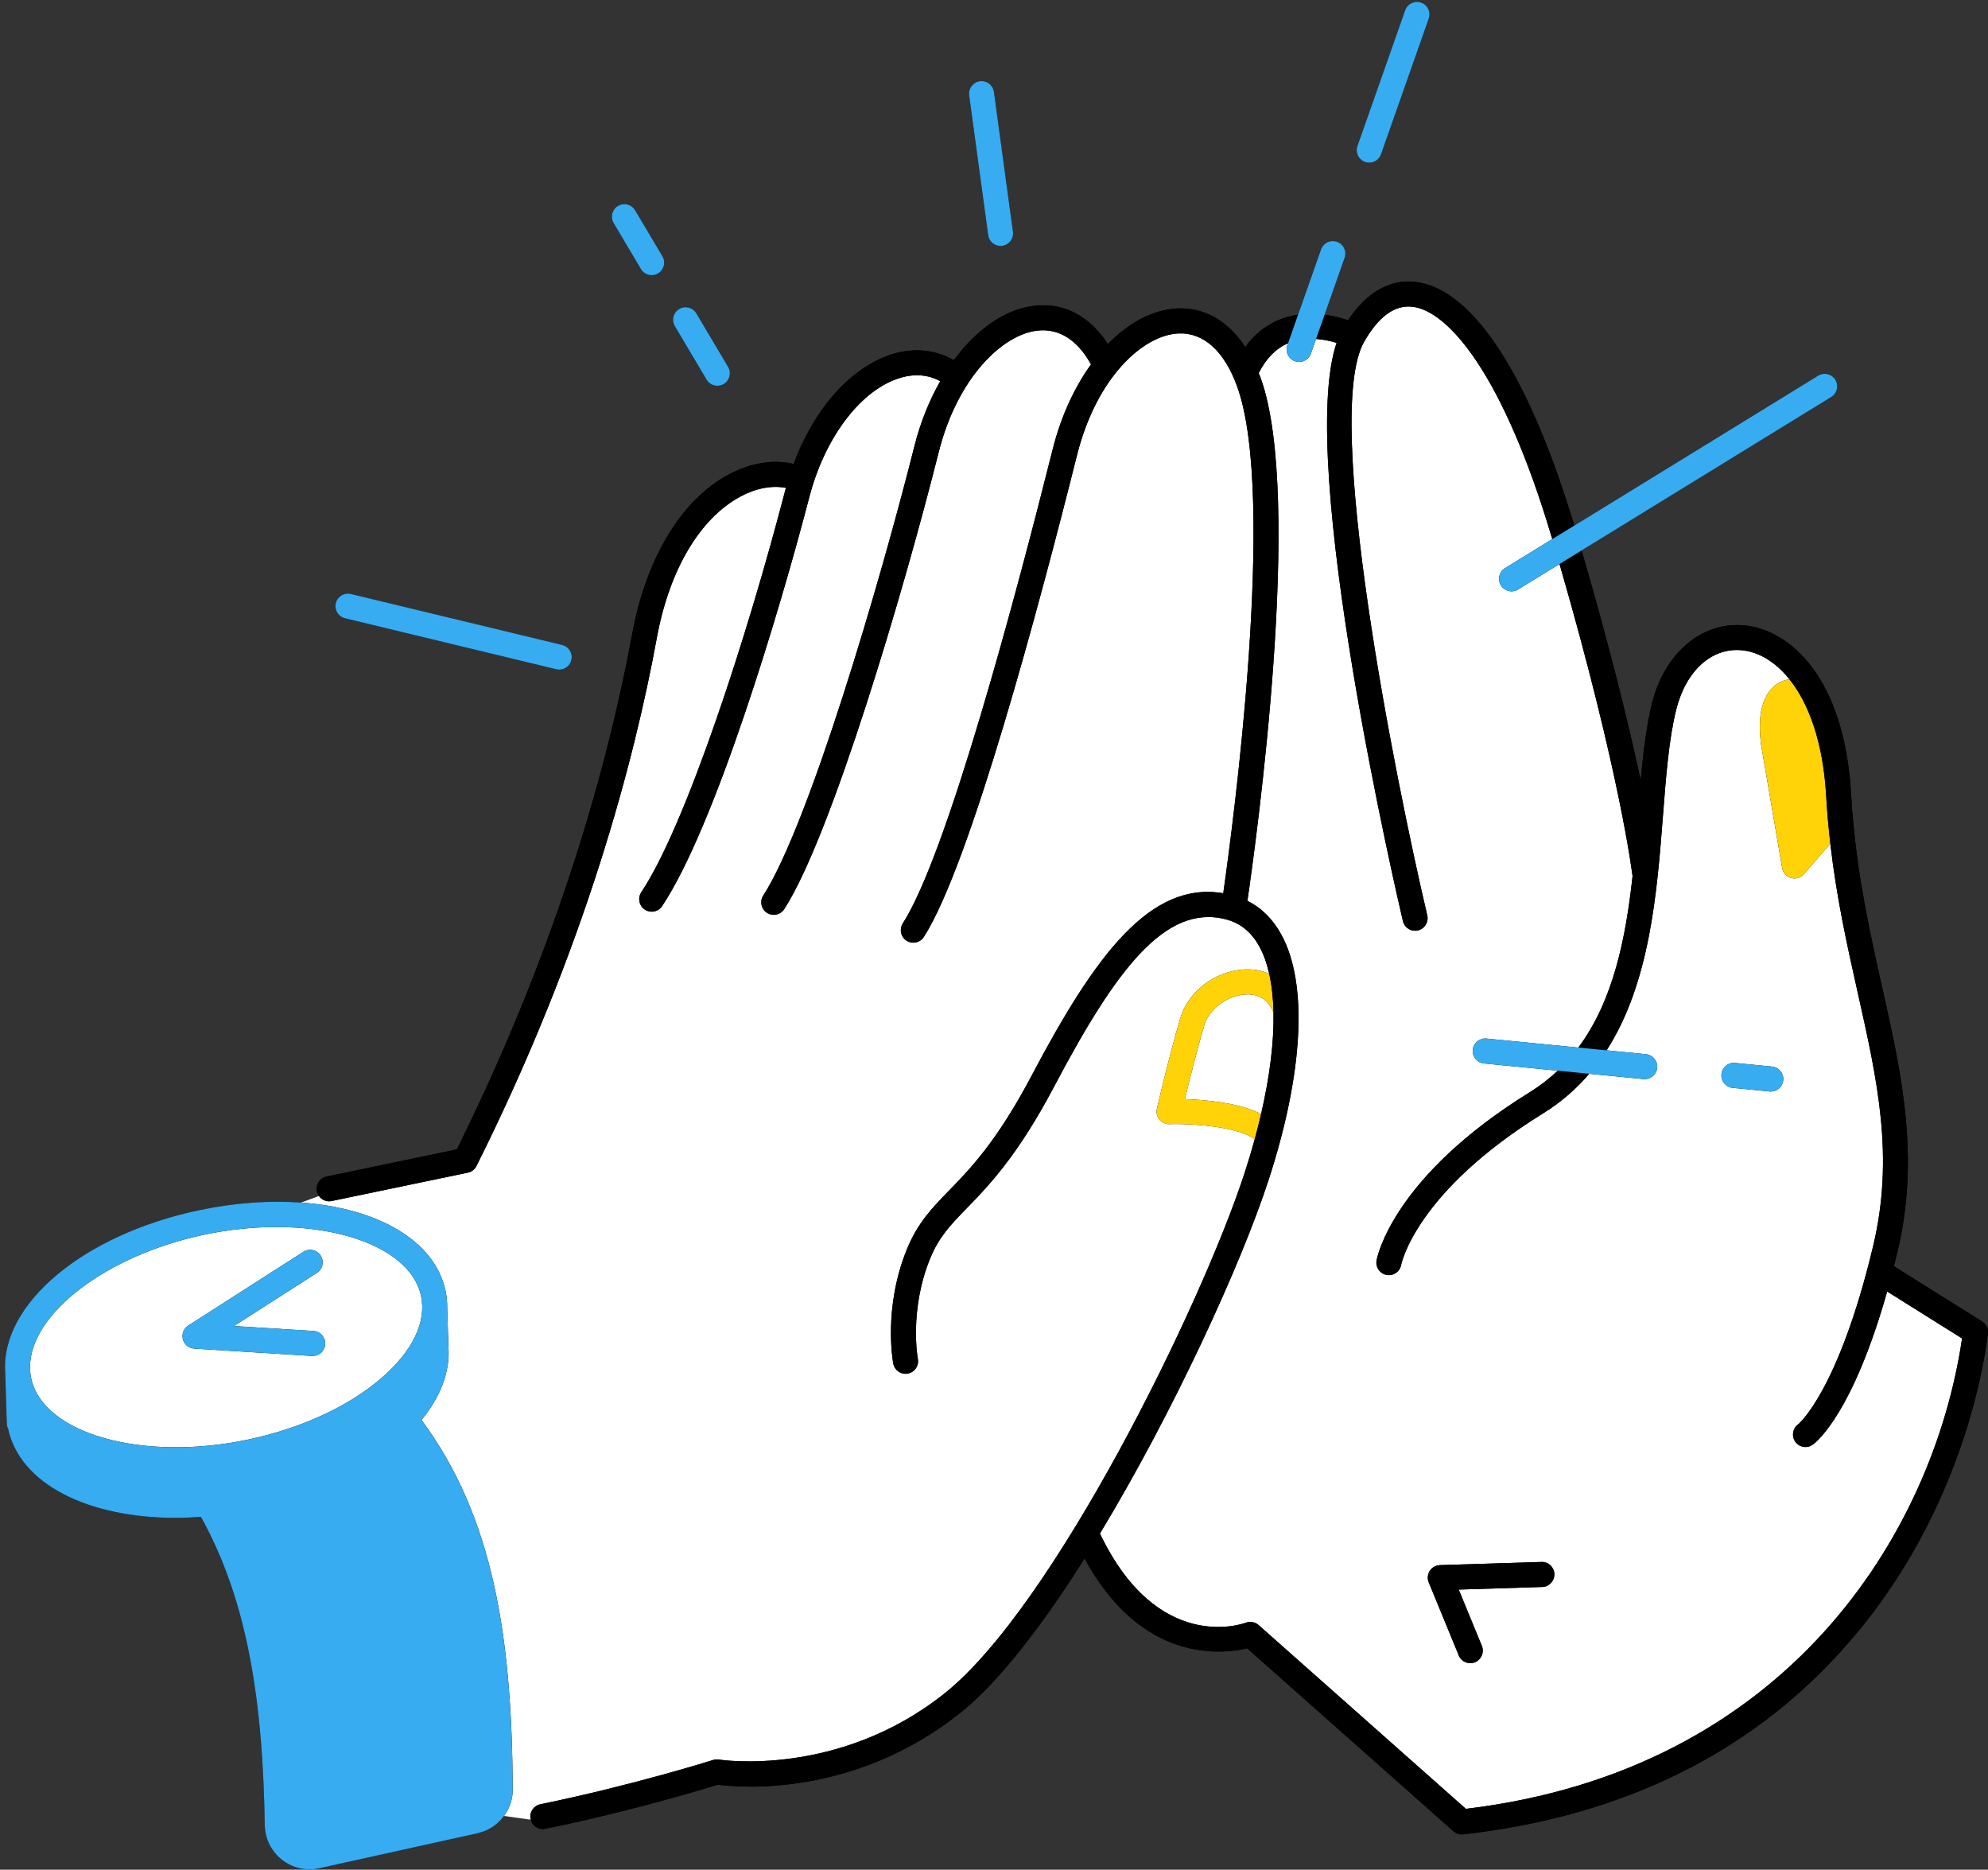
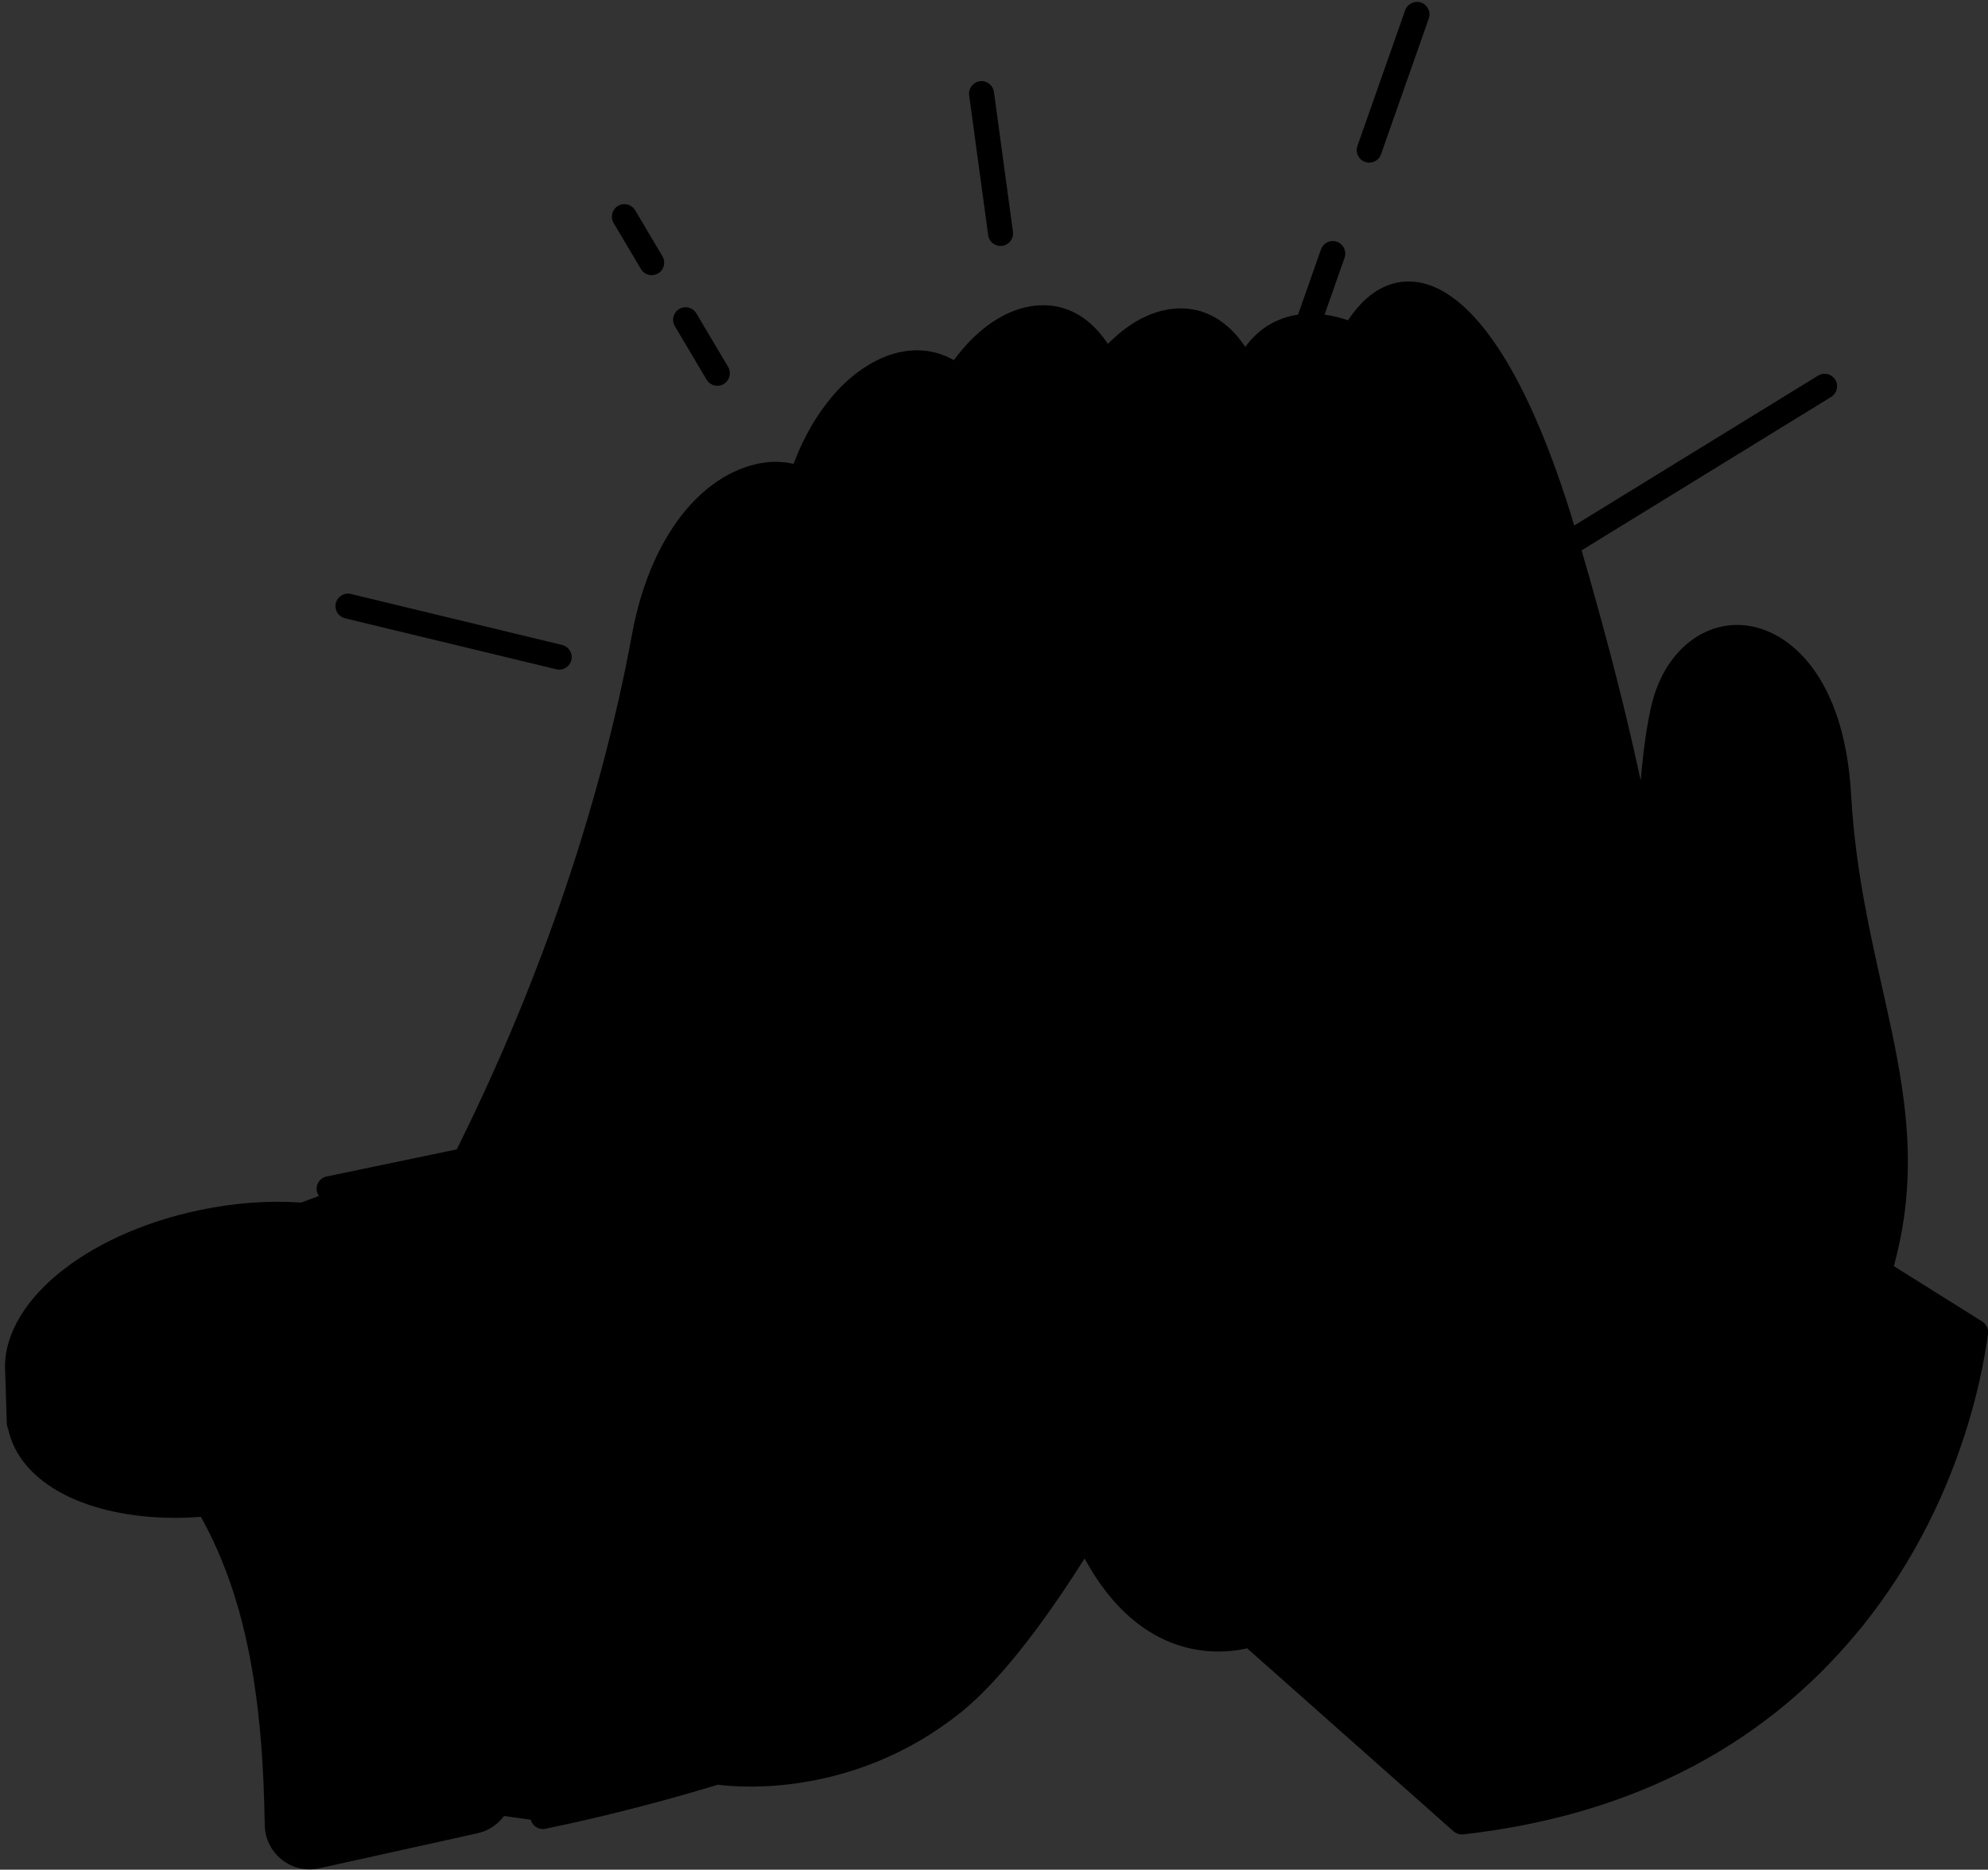
<svg xmlns="http://www.w3.org/2000/svg" fill="#000000" height="299" preserveAspectRatio="xMidYMid meet" version="1" viewBox="-0.8 -0.3 318.0 299.0" width="318" zoomAndPan="magnify">
  <rect x="-0.8" y="-0.3" width="318.0" height="299.0" fill="#333333" stroke="none" />
  <g id="change1_1">
    <path d="M317.202,212.999c-0.258,1.937-0.701,4.632-1.444,7.87c-2.273,9.922-7.388,24.958-18.803,39.087 c0,0-0.001,0.001-0.001,0.001c0,0-0.001,0.001-0.001,0.002c-0.152,0.188-0.314,0.363-0.467,0.549 c-7.911,9.633-17.439,17.203-28.493,22.687c-10.281,5.102-21.872,8.413-34.74,9.854c-0.05,0.006-0.092,0.005-0.136,0.006 c-0.029,0.001-0.059,0.005-0.088,0.005c-0.456,0-0.896-0.161-1.253-0.449c-0.024-0.019-0.05-0.033-0.073-0.052l-2.669-2.367 l-30.344-26.899c-0.342,0.081-0.756,0.166-1.22,0.243c-0.052,0.009-0.102,0.018-0.156,0.026c-0.083,0.013-0.17,0.025-0.257,0.038 c-0.111,0.016-0.222,0.032-0.338,0.047c-0.057,0.007-0.116,0.014-0.174,0.02c-0.151,0.018-0.303,0.035-0.462,0.05 c-0.043,0.004-0.088,0.008-0.132,0.011c-0.178,0.016-0.36,0.03-0.548,0.042c-0.033,0.002-0.068,0.004-0.101,0.006 c-0.202,0.012-0.408,0.021-0.62,0.027c-0.026,0.001-0.052,0.001-0.078,0.002c-0.221,0.005-0.446,0.007-0.677,0.005 c-0.023,0-0.047,0-0.07-0.001c-0.236-0.003-0.477-0.01-0.723-0.021c-0.021-0.001-0.041-0.002-0.062-0.003 c-0.25-0.012-0.504-0.03-0.763-0.052c-0.019-0.002-0.039-0.003-0.058-0.005c-0.263-0.023-0.53-0.052-0.801-0.087 c-0.016-0.002-0.032-0.004-0.049-0.006c-0.277-0.036-0.558-0.079-0.844-0.128c-0.011-0.002-0.022-0.004-0.033-0.005 c-0.292-0.051-0.589-0.109-0.888-0.176c-0.005-0.001-0.01-0.002-0.015-0.003c-1.839-0.407-3.811-1.108-5.822-2.253 c-0.037-0.021-0.074-0.045-0.111-0.066c-0.286-0.165-0.573-0.337-0.861-0.521c-0.105-0.067-0.211-0.141-0.316-0.211 c-0.219-0.145-0.438-0.291-0.657-0.447c-0.143-0.102-0.286-0.213-0.43-0.319c-0.18-0.135-0.361-0.268-0.541-0.411 c-0.169-0.133-0.337-0.276-0.505-0.416c-0.154-0.129-0.309-0.257-0.463-0.392c-0.187-0.164-0.373-0.336-0.56-0.509 c-0.133-0.124-0.267-0.248-0.4-0.376c-0.203-0.196-0.405-0.401-0.607-0.609c-0.114-0.117-0.228-0.235-0.342-0.356 c-0.218-0.232-0.435-0.473-0.652-0.72c-0.094-0.107-0.188-0.215-0.282-0.324c-0.233-0.272-0.465-0.554-0.696-0.843 c-0.074-0.093-0.148-0.187-0.221-0.281c-0.248-0.317-0.494-0.645-0.738-0.983c-0.053-0.073-0.105-0.147-0.157-0.22 c-0.264-0.371-0.526-0.752-0.786-1.148c-0.026-0.04-0.052-0.081-0.079-0.121c-0.58-0.891-1.15-1.843-1.705-2.864 c-0.603,0.956-1.209,1.893-1.815,2.822c-0.101,0.154-0.201,0.308-0.302,0.461c-1.118,1.702-2.239,3.352-3.359,4.942 c-0.13,0.184-0.259,0.366-0.389,0.548c-0.492,0.692-0.984,1.374-1.475,2.041c-0.068,0.092-0.135,0.186-0.203,0.277 c-0.546,0.737-1.09,1.454-1.633,2.157c-0.13,0.168-0.259,0.332-0.388,0.497c-0.452,0.579-0.904,1.145-1.354,1.698 c-0.11,0.135-0.221,0.274-0.331,0.408c-0.538,0.654-1.073,1.288-1.607,1.902c-0.106,0.122-0.211,0.239-0.317,0.359 c-0.449,0.51-0.896,1.005-1.34,1.485c-0.123,0.132-0.245,0.266-0.367,0.396c-0.532,0.565-1.061,1.111-1.586,1.629 c-0.056,0.055-0.112,0.106-0.168,0.161c-0.475,0.465-0.946,0.906-1.415,1.329c-0.118,0.106-0.235,0.212-0.352,0.316 c-0.521,0.46-1.038,0.904-1.549,1.31c-17.07,13.56-35.42,11.87-38.71,11.44c-0.69,0.21-2.138,0.649-4.186,1.239v0l-0.006,0.002 c-0.134,0.039-0.278,0.08-0.417,0.12c-0.072,0.021-0.139,0.04-0.213,0.061c-3.264,0.935-7.834,2.183-13.081,3.451 c-0.031,0.007-0.062,0.015-0.093,0.022c-0.675,0.163-1.363,0.326-2.059,0.489c-0.201,0.047-0.403,0.094-0.606,0.141 c-0.451,0.105-0.908,0.209-1.367,0.313c-0.526,0.12-1.058,0.238-1.593,0.356c-0.236,0.052-0.471,0.105-0.708,0.156 c-0.019,0.006-0.037,0.009-0.055,0.012l-0.029,0.007l-0.003,0c-0.001,0-0.002,0-0.003,0.001c-0.029,0.006-0.059,0.012-0.088,0.018 c-1.019,0.222-2.046,0.441-3.089,0.655c-0.135,0.028-0.271,0.041-0.403,0.041c-0.664,0-1.274-0.336-1.642-0.871 c-0.004-0.006-0.009-0.012-0.013-0.018c-0.112-0.167-0.197-0.353-0.255-0.554c-0.004-0.015-0.015-0.026-0.019-0.041l-4.28-0.6 c-0.033,0.046-0.071,0.087-0.106,0.132c-0.054,0.07-0.109,0.139-0.166,0.207c-0.21,0.252-0.435,0.492-0.678,0.714 c-0.046,0.042-0.093,0.081-0.139,0.122c-0.263,0.228-0.542,0.44-0.838,0.629c-0.039,0.025-0.08,0.047-0.12,0.071 c-0.309,0.189-0.633,0.359-0.972,0.5c-0.038,0.016-0.078,0.028-0.117,0.043c-0.322,0.128-0.657,0.232-1.002,0.314 c-0.035,0.008-0.067,0.024-0.102,0.032l-25.319,5.599c-1.113,0.246-2.21,0.219-3.231-0.029c-3.055-0.742-5.428-3.482-5.48-6.885 c-0.038-2.372-0.107-4.693-0.21-6.969c-0.005-0.105-0.01-0.21-0.015-0.316c-0.05-1.07-0.109-2.129-0.175-3.178 c-0.004-0.055-0.007-0.11-0.01-0.164c-0.218-3.368-0.526-6.63-0.943-9.789c-0.008-0.06-0.016-0.119-0.024-0.179 c-0.132-0.989-0.275-1.969-0.429-2.938c-0.011-0.068-0.021-0.136-0.032-0.203c-0.499-3.099-1.115-6.097-1.868-8.996 c0-0.001,0-0.002-0.001-0.002c-0.245-0.94-0.506-1.87-0.78-2.79c-0.02-0.067-0.04-0.134-0.06-0.2 c-0.276-0.916-0.565-1.823-0.872-2.719c-0.002-0.005-0.003-0.01-0.005-0.015c-0.276-0.805-0.568-1.599-0.87-2.388 c0.304,0.788,0.595,1.583,0.87,2.388c-0.276-0.806-0.567-1.602-0.871-2.39c-0.016-0.042-0.033-0.083-0.049-0.124 c-0.298-0.769-0.608-1.531-0.93-2.286c0.322,0.753,0.63,1.514,0.928,2.281c-0.723-1.878-1.517-3.714-2.398-5.503 c-0.028-0.057-0.056-0.113-0.084-0.169c-0.399-0.804-0.815-1.6-1.248-2.387c-0.046-0.083-0.091-0.167-0.137-0.251 c-1.366,0.097-2.719,0.163-4.035,0.163c-14.028,0-24.93-5.4-26.807-14.26c-0.121-0.248-0.198-0.521-0.207-0.815l-0.029-0.918 c-0.025-0.348-0.036-0.695-0.033-1.043l-0.193-6.196c-0.787-10.872,12.363-22.047,31.066-25.978 c5.725-1.203,11.244-1.57,16.257-1.213c0.8-0.293,1.594-0.584,2.347-0.859c0-0.002,0-0.004-0.001-0.006 c0.169-0.062,0.345-0.127,0.51-0.188c-0.007-0.009-0.01-0.02-0.017-0.029c-0.05-0.073-0.094-0.15-0.134-0.23 c-0.021-0.042-0.045-0.082-0.063-0.125c-0.041-0.097-0.072-0.2-0.097-0.305c-0.005-0.021-0.015-0.039-0.019-0.06 c-0.024-0.117-0.032-0.234-0.035-0.35c-0.001-0.017-0.005-0.035-0.005-0.052c0-0.01,0.003-0.02,0.003-0.03 c0.011-0.917,0.654-1.736,1.59-1.932l20.829-4.337c4.219-8.493,7.862-16.7,11.008-24.529c7.27-18.095,11.882-34.157,14.807-47.039 c0.893-3.934,1.631-7.576,2.235-10.882c0.769-4.199,1.955-8.047,3.483-11.467c2.884-6.461,7.004-11.365,11.974-14.025 c0.096-0.051,0.193-0.089,0.289-0.138c0.391-0.201,0.782-0.392,1.174-0.561c0.172-0.074,0.344-0.136,0.516-0.204 c0.329-0.13,0.658-0.252,0.987-0.359c0.183-0.059,0.365-0.113,0.548-0.165c0.321-0.092,0.642-0.172,0.962-0.243 c0.181-0.04,0.362-0.081,0.542-0.113c0.332-0.06,0.662-0.102,0.992-0.139c0.164-0.018,0.329-0.044,0.492-0.057 c0.46-0.035,0.918-0.047,1.371-0.035c0.232,0.006,0.46,0.036,0.69,0.054c0.224,0.018,0.449,0.033,0.67,0.063 c0.288,0.039,0.571,0.097,0.854,0.156c0.094,0.02,0.191,0.03,0.285,0.052c0.147-0.394,0.305-0.779,0.462-1.164 c0.047-0.115,0.09-0.232,0.137-0.346c0.241-0.576,0.493-1.142,0.755-1.696c0.053-0.111,0.11-0.218,0.163-0.328 c0.21-0.434,0.425-0.863,0.648-1.282c0.095-0.179,0.195-0.353,0.292-0.529c0.19-0.343,0.382-0.683,0.58-1.016 c0.112-0.188,0.227-0.373,0.341-0.558c0.194-0.313,0.392-0.621,0.593-0.923c0.119-0.179,0.239-0.357,0.361-0.532 c0.211-0.304,0.427-0.601,0.646-0.894c0.117-0.157,0.232-0.315,0.351-0.468c0.253-0.326,0.512-0.641,0.774-0.952 c0.089-0.106,0.176-0.216,0.266-0.32c0.359-0.413,0.724-0.812,1.097-1.194c0.036-0.036,0.073-0.069,0.108-0.105 c0.334-0.338,0.674-0.664,1.019-0.977c0.122-0.11,0.246-0.212,0.369-0.319c0.263-0.229,0.528-0.454,0.797-0.667 c0.148-0.118,0.298-0.23,0.448-0.342c0.25-0.188,0.502-0.371,0.757-0.546c0.161-0.111,0.324-0.219,0.487-0.325 c0.249-0.161,0.501-0.313,0.754-0.461c0.169-0.099,0.338-0.199,0.509-0.292c0.257-0.14,0.517-0.266,0.777-0.392 c0.169-0.082,0.337-0.169,0.507-0.245c0.294-0.131,0.592-0.244,0.89-0.357c0.129-0.049,0.256-0.109,0.385-0.155 c0.149-0.052,0.298-0.083,0.447-0.13c0.33-0.104,0.661-0.208,0.99-0.287c0.214-0.051,0.426-0.082,0.639-0.123 c0.276-0.052,0.552-0.106,0.825-0.14c0.214-0.027,0.426-0.039,0.638-0.055c0.273-0.02,0.546-0.037,0.816-0.04 c0.206-0.002,0.411,0.005,0.615,0.014c0.274,0.011,0.546,0.031,0.816,0.061c0.199,0.022,0.396,0.047,0.593,0.079 c0.269,0.044,0.534,0.101,0.798,0.163c0.195,0.046,0.39,0.09,0.583,0.146c0.248,0.072,0.492,0.162,0.735,0.251 c0.204,0.075,0.41,0.144,0.611,0.23c0.181,0.078,0.356,0.175,0.533,0.262c0.243,0.119,0.49,0.229,0.726,0.366 c0.146-0.199,0.297-0.389,0.446-0.581c0.228-0.294,0.458-0.584,0.692-0.865c0.133-0.159,0.265-0.319,0.4-0.473 c0.319-0.367,0.644-0.721,0.974-1.062c0.085-0.088,0.169-0.177,0.254-0.263c0.38-0.382,0.767-0.746,1.16-1.093 c0.068-0.06,0.136-0.12,0.205-0.179c0.413-0.356,0.832-0.696,1.256-1.011c0.037-0.028,0.075-0.053,0.112-0.081 c0.895-0.656,1.813-1.218,2.749-1.678c0.048-0.024,0.096-0.049,0.144-0.072c0.439-0.211,0.883-0.397,1.328-0.563 c0.081-0.03,0.163-0.059,0.244-0.088c0.431-0.152,0.864-0.283,1.299-0.39c0.094-0.023,0.189-0.041,0.283-0.062 c0.391-0.087,0.782-0.157,1.175-0.207c0.058-0.007,0.116-0.024,0.174-0.031c0.508-0.059,1.006-0.077,1.499-0.073 c0.098,0.001,0.197-0.001,0.295,0.002c0.184,0.006,0.366,0.021,0.548,0.035c0.118,0.01,0.236,0.019,0.353,0.032 c0.171,0.02,0.341,0.044,0.51,0.072c0.125,0.02,0.249,0.042,0.372,0.066c0.163,0.032,0.325,0.067,0.486,0.107 c0.126,0.031,0.251,0.066,0.375,0.101c0.156,0.045,0.313,0.089,0.467,0.141c0.127,0.042,0.251,0.09,0.376,0.137 c0.15,0.056,0.3,0.11,0.447,0.173c0.129,0.055,0.255,0.118,0.382,0.178c0.214,0.101,0.427,0.208,0.636,0.324 c0.176,0.097,0.351,0.193,0.523,0.299c0.117,0.073,0.23,0.154,0.345,0.231c0.141,0.094,0.282,0.187,0.421,0.288 c0.11,0.081,0.217,0.167,0.326,0.252c0.142,0.111,0.283,0.222,0.421,0.34c0.099,0.084,0.196,0.172,0.293,0.26 c0.148,0.134,0.295,0.271,0.44,0.414c0.082,0.081,0.164,0.162,0.244,0.246c0.166,0.171,0.328,0.347,0.489,0.53 c0.055,0.063,0.112,0.125,0.167,0.189c0.208,0.244,0.412,0.495,0.611,0.758c0.005,0.006,0.01,0.012,0.015,0.019 c0.239,0.316,0.474,0.641,0.7,0.984c0.083-0.085,0.17-0.159,0.253-0.242c0.203-0.203,0.409-0.397,0.616-0.59 c0.239-0.223,0.48-0.441,0.723-0.65c0.21-0.18,0.421-0.354,0.633-0.523c0.256-0.203,0.514-0.399,0.773-0.587 c0.204-0.148,0.408-0.292,0.615-0.43c0.283-0.188,0.568-0.364,0.855-0.534c0.19-0.112,0.379-0.226,0.57-0.33 c0.316-0.171,0.635-0.325,0.955-0.472c0.17-0.079,0.339-0.163,0.51-0.234c0.35-0.147,0.703-0.271,1.057-0.389 c0.149-0.05,0.296-0.108,0.445-0.152c0.382-0.114,0.767-0.199,1.153-0.278c0.128-0.026,0.254-0.064,0.382-0.086 c0.398-0.069,0.798-0.105,1.199-0.136c0.114-0.009,0.228-0.033,0.342-0.039c0.483-0.023,0.956-0.006,1.425,0.029 c0.12,0.009,0.239,0.02,0.357,0.033c0.417,0.045,0.828,0.109,1.232,0.2c0.052,0.012,0.106,0.018,0.158,0.03 c0.432,0.104,0.853,0.243,1.269,0.4c0.13,0.049,0.259,0.102,0.387,0.155c0.356,0.149,0.707,0.316,1.05,0.504 c0.066,0.036,0.134,0.066,0.2,0.103c0.398,0.228,0.783,0.488,1.162,0.767c0.1,0.073,0.198,0.151,0.297,0.228 c0.351,0.275,0.695,0.567,1.028,0.886c0.03,0.029,0.062,0.055,0.092,0.084c0.376,0.365,0.736,0.765,1.086,1.186 c0.051,0.062,0.101,0.125,0.152,0.188c0.346,0.428,0.682,0.878,1,1.359c0.112-0.153,0.23-0.296,0.346-0.443 c0.056-0.071,0.11-0.145,0.167-0.215c0.266-0.325,0.542-0.634,0.828-0.926c0.059-0.06,0.121-0.116,0.182-0.175 c0.238-0.233,0.484-0.454,0.736-0.665c0.084-0.07,0.168-0.142,0.253-0.21c0.304-0.24,0.615-0.468,0.938-0.677 c0.079-0.051,0.163-0.095,0.243-0.145c0.251-0.154,0.508-0.299,0.771-0.434c0.134-0.069,0.269-0.136,0.406-0.201 c0.248-0.117,0.503-0.222,0.761-0.323c0.097-0.038,0.188-0.086,0.286-0.121c0.42-0.151,0.839-0.271,1.258-0.374 c0.015-0.004,0.03-0.006,0.045-0.01c0.408-0.099,0.814-0.174,1.218-0.232l2.247-6.386l1.425-4.054 c0.086-0.24,0.216-0.451,0.373-0.634c0.013-0.015,0.022-0.033,0.035-0.047c0.438-0.481,1.092-0.728,1.75-0.635 c0.132,0.018,0.264,0.049,0.394,0.095c1.042,0.367,1.589,1.509,1.223,2.551l-2.401,6.824l-0.803,2.286 c0.016,0.002,0.03,0.005,0.045,0.007c0.312,0.042,0.614,0.09,0.907,0.145c0.086,0.016,0.173,0.032,0.257,0.049 c0.246,0.05,0.482,0.102,0.711,0.157c0.075,0.018,0.153,0.035,0.226,0.054c0.601,0.153,1.142,0.318,1.603,0.477 c0.085-0.128,0.171-0.24,0.257-0.363c0.14-0.202,0.28-0.407,0.421-0.597c0.069-0.092,0.138-0.175,0.207-0.264 c0.879-1.137,1.771-2.038,2.659-2.736c0.009-0.007,0.019-0.016,0.028-0.023c0.202-0.158,0.403-0.301,0.604-0.438 c0.045-0.031,0.091-0.066,0.136-0.096c0.186-0.123,0.37-0.235,0.554-0.342c0.06-0.035,0.12-0.072,0.18-0.106 c0.175-0.098,0.349-0.186,0.523-0.271c0.068-0.033,0.136-0.067,0.204-0.098c0.167-0.077,0.333-0.146,0.498-0.211 c0.073-0.029,0.147-0.057,0.22-0.084c0.159-0.058,0.317-0.112,0.475-0.16c0.077-0.024,0.153-0.046,0.23-0.067 c0.152-0.042,0.303-0.082,0.453-0.115c0.08-0.018,0.159-0.034,0.239-0.049c0.143-0.028,0.285-0.055,0.425-0.076 c0.088-0.013,0.174-0.023,0.261-0.033c0.129-0.015,0.257-0.031,0.383-0.041c0.104-0.008,0.206-0.012,0.309-0.016 c0.104-0.004,0.209-0.011,0.311-0.012c0.166-0.001,0.329,0.002,0.49,0.009c0.033,0.001,0.068,0.001,0.101,0.002 c0.206,0.01,0.407,0.026,0.602,0.048c1.448,0.168,2.893,0.656,4.327,1.452c0.015,0.008,0.031,0.019,0.046,0.027 c0.271,0.152,0.542,0.313,0.812,0.486c0.026,0.017,0.053,0.037,0.079,0.054c0.259,0.168,0.517,0.344,0.775,0.532 c0.036,0.026,0.072,0.056,0.108,0.083c0.248,0.184,0.496,0.374,0.744,0.577c0.042,0.034,0.083,0.072,0.125,0.106 c0.242,0.201,0.484,0.408,0.725,0.627c0.042,0.038,0.084,0.081,0.127,0.119c0.24,0.221,0.48,0.448,0.72,0.687 c0.042,0.042,0.084,0.087,0.126,0.129c0.239,0.242,0.478,0.489,0.716,0.747c0.043,0.047,0.086,0.097,0.128,0.144 c0.238,0.261,0.475,0.528,0.711,0.806c0.041,0.048,0.081,0.099,0.122,0.147c0.238,0.283,0.475,0.572,0.712,0.872 c0.041,0.052,0.082,0.107,0.122,0.159c0.236,0.303,0.472,0.612,0.708,0.932c0.039,0.053,0.078,0.109,0.117,0.163 c0.236,0.324,0.472,0.655,0.706,0.996c0.04,0.058,0.079,0.118,0.119,0.177c0.234,0.343,0.467,0.693,0.699,1.052 c0.04,0.062,0.08,0.127,0.12,0.19c0.231,0.361,0.461,0.728,0.691,1.106c0.043,0.07,0.085,0.143,0.128,0.214 c0.225,0.374,0.45,0.754,0.674,1.145c0.049,0.085,0.097,0.173,0.146,0.258c0.217,0.382,0.434,0.77,0.65,1.167 c0.055,0.101,0.109,0.204,0.163,0.306c0.208,0.388,0.416,0.78,0.622,1.181c0.063,0.123,0.126,0.249,0.189,0.373 c0.197,0.387,0.393,0.777,0.588,1.176c0.073,0.149,0.146,0.302,0.218,0.453c0.183,0.38,0.366,0.763,0.548,1.154 c0.086,0.186,0.172,0.375,0.258,0.563c0.166,0.363,0.332,0.728,0.497,1.1c0.102,0.23,0.203,0.464,0.305,0.698 c0.147,0.337,0.293,0.675,0.439,1.018c0.122,0.287,0.243,0.58,0.364,0.872c0.123,0.296,0.245,0.592,0.367,0.893 c0.144,0.355,0.287,0.717,0.43,1.079c0.096,0.244,0.193,0.488,0.289,0.736c0.169,0.436,0.337,0.88,0.505,1.326 c0.067,0.178,0.134,0.355,0.201,0.535c0.197,0.529,0.392,1.067,0.587,1.61c0.035,0.098,0.07,0.195,0.105,0.294 c0.946,2.655,1.868,5.471,2.763,8.443l39.005-23.972c0.693-0.425,1.54-0.375,2.171,0.053c0.012,0.008,0.026,0.013,0.039,0.022 c0.01,0.007,0.018,0.017,0.027,0.024c0.199,0.147,0.376,0.332,0.514,0.556c0.181,0.293,0.266,0.615,0.284,0.936 c0.039,0.71-0.292,1.419-0.94,1.817l-38.573,23.707l-1.35,0.83c3.577,12.287,6.128,22.238,7.93,30.003 c0.095,0.411,0.185,0.805,0.277,1.204c0.042,0.186,0.086,0.375,0.128,0.557c0.414,1.816,0.783,3.497,1.114,5.054 c0.29-3.288,0.639-6.41,1.156-9.265c0.029-0.159,0.058-0.318,0.088-0.476c0.171-0.903,0.354-1.788,0.566-2.63 c1.324-5.263,4.297-9.202,8.072-11.151c2.036-1.053,4.303-1.537,6.679-1.316c3.61,0.345,7.62,2.398,10.86,6.728 c3.241,4.33,5.711,10.938,6.243,20.397c0.362,6.436,1.206,12.294,2.241,17.856c0.826,4.432,1.77,8.682,2.705,12.859 c0.176,0.787,0.352,1.571,0.526,2.354c1.373,6.167,2.641,12.213,3.24,18.385c0.676,6.955,0.504,14.071-1.326,21.701 c-0.18,0.76-0.36,1.5-0.54,2.219l14.114,8.839c0.139,0.087,0.257,0.197,0.368,0.312C317.064,211.78,317.281,212.382,317.202,212.999 z M217.556,25.597c0.22,0.077,0.444,0.114,0.664,0.114c0.825,0,1.597-0.515,1.887-1.337l7.639-21.71 c0.367-1.042-0.181-2.184-1.223-2.551c-1.042-0.365-2.184,0.181-2.551,1.223l-7.639,21.71 C215.967,24.088,216.515,25.23,217.556,25.597z M157.267,37.304c0.137,1.003,0.995,1.73,1.979,1.73c0.09,0,0.181-0.006,0.272-0.019 c1.095-0.148,1.861-1.156,1.712-2.251l-3.041-22.359c-0.149-1.095-1.161-1.866-2.251-1.712c-1.095,0.148-1.861,1.156-1.712,2.251 L157.267,37.304z M101.725,42.725c0.374,0.63,1.039,0.979,1.722,0.979c0.347,0,0.699-0.09,1.019-0.28 c0.95-0.563,1.263-1.791,0.699-2.74l-4.367-7.356c-0.564-0.95-1.791-1.264-2.741-0.699c-0.95,0.563-1.263,1.791-0.699,2.74 L101.725,42.725z M112.227,60.414c0.374,0.629,1.039,0.979,1.722,0.979c0.347,0,0.699-0.09,1.019-0.28 c0.95-0.563,1.263-1.791,0.699-2.741l-5.081-8.558c-0.564-0.948-1.791-1.264-2.741-0.698c-0.95,0.563-1.263,1.791-0.699,2.741 L112.227,60.414z M54.39,98.575l33.79,8.152c0.158,0.038,0.315,0.056,0.471,0.056c0.903,0,1.722-0.615,1.943-1.531 c0.259-1.073-0.401-2.154-1.475-2.413l-33.79-8.152c-1.074-0.262-2.154,0.402-2.414,1.476C52.657,97.235,53.317,98.317,54.39,98.575 z" />
  </g>
  <g id="change2_1">
-     <path d="M49.882,190.208c-0.024-0.117-0.032-0.234-0.035-0.35c0.003,0.116,0.012,0.233,0.037,0.351 c0.004,0.021,0.013,0.039,0.018,0.059C49.896,190.248,49.886,190.23,49.882,190.208z M300.787,159.893 c-0.174-0.783-0.349-1.567-0.526-2.354c-0.936-4.177-1.88-8.427-2.705-12.859c0.825,4.433,1.768,8.683,2.704,12.858 C300.437,158.325,300.613,159.109,300.787,159.893z M157.282,51.685c0.895-0.656,1.814-1.217,2.749-1.678 C159.095,50.467,158.177,51.029,157.282,51.685z M198.748,54.734c-0.116,0.147-0.234,0.29-0.346,0.443 c0.003,0.005,0.007,0.01,0.011,0.015C198.524,55.04,198.632,54.881,198.748,54.734z M83.27,158.979 c-3.146,7.829-6.789,16.036-11.008,24.529l0.004-0.001C76.483,175.014,80.125,166.807,83.27,158.979z M126.603,72.715 c-0.157,0.385-0.315,0.77-0.462,1.164c-0.094-0.022-0.191-0.032-0.285-0.052c0.097,0.02,0.194,0.042,0.29,0.064 C126.294,73.494,126.446,73.102,126.603,72.715z M302.702,199.979c1.83-7.63,2.002-14.746,1.326-21.701 c0.675,6.954,0.502,14.069-1.325,21.698c-0.181,0.758-0.364,1.497-0.547,2.219l0.006,0.004 C302.342,201.478,302.522,200.738,302.702,199.979z M103.794,89.592c-1.528,3.42-2.714,7.268-3.483,11.467 c-0.604,3.305-1.343,6.948-2.235,10.882c0.893-3.934,1.632-7.577,2.238-10.883C101.083,96.859,102.268,93.011,103.794,89.592z M176.675,54.456c-0.083,0.083-0.17,0.157-0.253,0.242c-0.226-0.343-0.461-0.668-0.7-0.984c0.241,0.32,0.474,0.657,0.702,1.005 C176.508,54.633,176.59,54.541,176.675,54.456z M229.929,46.23c-1.435-0.796-2.879-1.284-4.327-1.452 c-0.195-0.022-0.396-0.038-0.602-0.048c0.204,0.011,0.404,0.028,0.597,0.05C227.047,44.947,228.493,45.434,229.929,46.23z M252.202,87.718l1.35-0.83l-1.353,0.831c3.577,12.282,6.129,22.24,7.933,30.001C258.33,109.957,255.778,100.006,252.202,87.718z M210.884,38.955c-0.157,0.183-0.287,0.393-0.373,0.634l-1.425,4.054l1.426-4.053C210.597,39.349,210.727,39.138,210.884,38.955z M292.782,60.431c0.18,0.293,0.266,0.614,0.284,0.934c-0.017-0.322-0.103-0.644-0.284-0.936c-0.138-0.224-0.315-0.408-0.514-0.556 C292.467,60.021,292.644,60.206,292.782,60.431z M278.21,99.702c3.612,0.345,7.622,2.396,10.862,6.724 c-3.24-4.33-7.25-6.383-10.86-6.728c-2.376-0.221-4.642,0.263-6.679,1.316C273.569,99.963,275.835,99.481,278.21,99.702z M215.089,50.555c-0.085,0.123-0.172,0.235-0.257,0.363c0.002,0.001,0.003,0.001,0.005,0.002 C214.921,50.794,215.005,50.675,215.089,50.555z M211.08,50.029c0.016,0.002,0.031,0.004,0.047,0.007 c-0.016-0.002-0.03-0.005-0.045-0.007l0.803-2.286L211.08,50.029z M212.669,38.272c-0.658-0.092-1.312,0.155-1.75,0.635 C211.357,38.428,212.011,38.182,212.669,38.272z M89.612,291.479c0.001,0,0.002,0,0.003-0.001l0.003,0l0.029-0.007 c0.018-0.003,0.037-0.006,0.055-0.012c0.238-0.052,0.472-0.104,0.708-0.156c-0.295,0.065-0.589,0.13-0.886,0.195 C89.553,291.491,89.583,291.485,89.612,291.479z M229.032,290.192l2.669,2.367c0.023,0.02,0.049,0.034,0.073,0.052 c-0.024-0.019-0.051-0.034-0.074-0.054L229.032,290.192z M233.115,293.055c0.044-0.001,0.087,0,0.136-0.006 c12.868-1.441,24.458-4.752,34.74-9.854c-10.282,5.101-21.874,8.411-34.742,9.852C233.205,293.052,233.16,293.053,233.115,293.055z M189.622,263.322c-1.838-0.407-3.811-1.11-5.822-2.253C185.811,262.214,187.783,262.915,189.622,263.322z M36.127,253.101 c-0.56-1.634-1.18-3.232-1.85-4.8C34.946,249.869,35.567,251.466,36.127,253.101z M296.952,259.958c0-0.001,0.001-0.001,0.001-0.002 c-0.152,0.188-0.315,0.364-0.469,0.551C296.638,260.321,296.8,260.146,296.952,259.958z M170.574,252.213 c-1.118,1.702-2.239,3.352-3.359,4.942C168.335,255.566,169.456,253.915,170.574,252.213z M316.643,211.349 c0.419,0.433,0.635,1.032,0.554,1.646c-0.256,1.938-0.697,4.635-1.439,7.873c0.743-3.238,1.185-5.933,1.444-7.87 C317.281,212.382,317.064,211.78,316.643,211.349z M301.072,206.236l11.981,7.504c-4.615,31.237-28.021,69.08-79.369,75.23 l-33.159-29.395c-0.553-0.49-1.344-0.63-2.035-0.373c-0.582,0.216-14.147,4.995-23.343-14.262 c11.795-19.496,22.534-42.972,26.914-56.345c5.63-17.189,6.401-31.555,2.115-39.411c-1.354-2.481-3.177-4.299-5.438-5.43 c1.382-9.429,9.013-64.355,2.146-83.525c-0.107-0.299-0.223-0.583-0.338-0.87c1.172-2.33,2.745-3.927,4.685-4.763l-0.113,0.32 c-0.367,1.042,0.181,2.184,1.223,2.551c0.22,0.077,0.444,0.114,0.664,0.114c0.825,0,1.597-0.515,1.887-1.337l0.823-2.338 c1.256,0.087,2.401,0.354,3.282,0.624c-6.5,19.246,9.885,89.377,10.615,92.474c0.217,0.921,1.038,1.541,1.945,1.541 c0.151,0,0.306-0.017,0.46-0.054c1.075-0.253,1.742-1.33,1.488-2.405c-5.071-21.529-16.773-79.971-10.116-91.695 c2.308-4.065,4.91-5.961,7.75-5.636c5.69,0.654,14.548,10.747,22.346,37.112c0.005,0.016,0.009,0.03,0.013,0.046l-7.557,4.645 c-0.941,0.578-1.235,1.811-0.657,2.751c0.378,0.615,1.034,0.953,1.706,0.953c0.357,0,0.719-0.096,1.045-0.296l6.626-4.072 c9.687,33.472,11.623,49.504,11.641,49.669c0.008,0.07,0.029,0.135,0.044,0.202c-1.084,10.015-3.099,19.984-8.676,27.46 l-14.699-1.442c-1.099-0.104-2.078,0.695-2.186,1.795s0.696,2.078,1.795,2.186l11.795,1.157c-1.336,1.261-2.815,2.419-4.472,3.443 c-21.9,13.548-24.415,26.365-24.511,26.904c-0.194,1.087,0.529,2.126,1.617,2.32c1.088,0.191,2.126-0.529,2.321-1.617 c0.021-0.114,2.281-11.588,22.678-24.205c2.912-1.802,5.348-3.95,7.404-6.352l8.68,0.852c0.066,0.007,0.132,0.01,0.198,0.01 c1.017,0,1.887-0.771,1.988-1.805c0.108-1.1-0.696-2.078-1.795-2.186l-6.292-0.617c6.941-10.808,8.065-25.239,9.011-37.481 c0.491-6.354,0.955-12.354,2.134-17.043c1.562-6.204,5.679-9.921,10.49-9.458c2.62,0.25,5.319,1.778,7.616,4.648 c-0.394,0.057-0.787,0.146-1.175,0.308c-1.652,0.691-4.29,2.904-3.382,10.044l3.391,19.826c0.13,0.763,0.689,1.382,1.435,1.59 c0.177,0.05,0.358,0.073,0.537,0.073c0.572,0,1.128-0.246,1.513-0.692l4.216-4.879c0.993,8.659,2.702,16.341,4.377,23.809 c3.162,14.099,5.893,26.274,2.455,40.631c-5.546,23.159-11.95,28.417-11.985,28.446c-0.892,0.651-1.086,1.903-0.435,2.795 c0.392,0.535,1,0.819,1.616,0.819c0.41,0,0.823-0.125,1.179-0.386C289.882,230.211,295.614,225.533,301.072,206.236z M247.835,251.423c-0.035-1.104-0.933-1.984-2.062-1.937l-16.246,0.507c-0.655,0.021-1.259,0.361-1.616,0.912 c-0.356,0.55-0.42,1.24-0.171,1.848l4.799,11.677c0.317,0.772,1.063,1.24,1.851,1.24c0.253,0,0.511-0.049,0.759-0.151 c1.021-0.42,1.509-1.588,1.089-2.61l-3.702-9.007l13.361-0.417C247.002,253.45,247.869,252.527,247.835,251.423z M284.45,172.449 c0.108-1.099-0.695-2.078-1.795-2.186l-5.906-0.58c-1.097-0.113-2.078,0.695-2.186,1.795c-0.108,1.099,0.695,2.078,1.795,2.186 l5.906,0.58c0.066,0.007,0.132,0.01,0.198,0.01C283.479,174.254,284.349,173.483,284.45,172.449z M170.875,251.752 c0.606-0.928,1.212-1.866,1.815-2.822c0-0.001-0.001-0.002-0.002-0.003C172.086,249.883,171.481,250.824,170.875,251.752z M41.554,291.556c-0.038-2.372-0.11-4.69-0.213-6.967c0.104,2.276,0.173,4.598,0.21,6.969c0.052,3.403,2.425,6.143,5.48,6.885 C43.979,297.699,41.608,294.964,41.554,291.556z M60.226,220.07c-5.28,4.564-12.885,8.064-21.413,9.857 c-16.909,3.552-32.768-0.953-34.636-9.84c-0.077-0.368-0.121-0.739-0.149-1.112l-0.016-0.51c-0.001-0.04-0.012-0.076-0.015-0.115 c-0.029-8.476,12.108-17.888,27.924-21.213c3.936-0.827,7.815-1.217,11.474-1.217c12.06,0,21.729,4.239,23.162,11.057 C67.431,211.136,65.183,215.786,60.226,220.07z M51.217,214.667c0.069-1.102-0.769-2.052-1.872-2.12l-12.722-0.793l13.271-8.498 c0.93-0.596,1.201-1.833,0.605-2.763c-0.596-0.932-1.833-1.202-2.763-0.606l-18.424,11.798c-0.729,0.467-1.075,1.349-0.857,2.187 s0.948,1.44,1.812,1.494l18.829,1.174c0.042,0.003,0.084,0.004,0.126,0.004C50.27,216.543,51.151,215.728,51.217,214.667z M41.141,280.931c-0.218-3.368-0.526-6.63-0.943-9.789C40.615,274.302,40.923,277.563,41.141,280.931z M114.029,285.105 c-0.732,0.226-2.347,0.716-4.607,1.365c0.139-0.04,0.283-0.081,0.417-0.12l0.006-0.002v0c2.048-0.59,3.497-1.029,4.186-1.239 c3.29,0.43,21.64,2.12,38.71-11.44c0.511-0.406,1.029-0.85,1.549-1.31c-0.519,0.459-1.036,0.901-1.546,1.306 C135.669,287.228,117.32,285.541,114.029,285.105z M114.199,281.087c0.185,0.033,19.06,2.948,36.058-10.556 c17.408-13.829,40.973-61.715,48.003-83.181c0.607-1.854,1.15-3.671,1.639-5.454c-2.325-1.867-9.22-2.547-13.635-2.431 c-0.598,0.041-1.21-0.253-1.603-0.731c-0.392-0.479-0.541-1.112-0.402-1.716c0.019-0.082,1.903-8.257,3.735-14.478 c1.252-4.249,5.535-7.53,10.185-7.802c1.469-0.089,2.832,0.159,4.04,0.685c-0.37-1.643-0.884-3.098-1.554-4.325 c-1.276-2.34-3.03-3.772-5.36-4.381c-9.795-2.562-17.793,8.361-27.524,26.81c-5.829,11.052-10.517,15.869-13.94,19.387 c-2.583,2.654-4.449,4.571-5.877,8.084c-3.361,8.265-1.962,15.941-1.948,16.018c0.206,1.086-0.507,2.132-1.592,2.338 c-1.084,0.213-2.132-0.507-2.337-1.592c-0.068-0.36-1.628-8.925,2.173-18.271c1.722-4.234,4.036-6.612,6.715-9.366 c3.435-3.529,7.708-7.921,13.269-18.462c10.224-19.384,19.005-31.083,30.626-29.119c1.527-10.697,8.578-63.3,2.25-80.966 c-2.047-5.716-5.387-8.738-9.418-8.558c-5.706,0.28-13.111,7.057-16.225,19.468c-5.985,23.855-17.127,65.585-24.502,77.042 c-0.382,0.595-1.026,0.918-1.684,0.918c-0.371,0-0.746-0.103-1.081-0.318c-0.929-0.598-1.197-1.835-0.599-2.764 c7.065-10.977,18.061-52.234,23.986-75.851c1.313-5.235,3.464-9.856,6.116-13.542c-2.163-3.927-5.117-5.799-8.584-5.405 c-5.564,0.629-12.769,7.504-15.773,19.426c-5.549,22.056-17.163,61.4-24.707,73.085c-0.382,0.593-1.025,0.915-1.682,0.915 c-0.372,0-0.748-0.104-1.083-0.319c-0.928-0.6-1.194-1.838-0.595-2.766c7.283-11.28,18.701-50.083,24.188-71.892 c0.958-3.801,2.378-7.306,4.124-10.366c-2.532-1.382-5.081-1.005-6.864-0.382c-6.117,2.14-11.646,9.573-14.085,18.939 c-4.753,18.289-15.061,52.643-23.541,65.389c-0.385,0.579-1.02,0.893-1.667,0.893c-0.38,0-0.765-0.108-1.106-0.335 c-0.919-0.611-1.169-1.854-0.557-2.772c7.125-10.711,16.917-40.777,23-64.181c0.043-0.165,0.094-0.324,0.139-0.488 c-2.236-0.423-4.751,0.036-7.262,1.379c-6.521,3.49-11.408,11.759-13.408,22.685c-3.521,19.23-11.382,49.479-28.836,84.385 c-0.274,0.547-0.783,0.938-1.381,1.063l-21.782,4.535c-0.138,0.028-0.275,0.042-0.41,0.042c-0.665,0-1.277-0.337-1.644-0.874 c0.006,0.009,0.01,0.02,0.017,0.029c-0.165,0.06-0.341,0.126-0.51,0.188c0,0.002,0.001,0.004,0.001,0.006 c-0.752,0.275-1.547,0.566-2.347,0.859c12.224,0.87,21.418,6.07,23.116,14.145c0.193,0.919,0.273,1.849,0.261,2.784 c0,0.007,0.003,0.014,0.003,0.022l0.192,6.146c0.287,3.972-1.283,7.982-4.308,11.666c11.548,15.568,14.463,34.86,14.595,59.075 c0.009,1.639-0.551,3.166-1.499,4.392c0.034-0.045,0.073-0.086,0.106-0.132l4.28,0.6c0.004,0.015,0.014,0.026,0.019,0.041 c-0.015-0.052-0.035-0.102-0.046-0.156c-0.222-1.082,0.476-2.139,1.558-2.36c14.768-3.024,27.505-7.04,27.632-7.08 C113.566,281.058,113.887,281.035,114.199,281.087z M109.209,286.53c-3.267,0.934-7.837,2.183-13.081,3.451 C101.375,288.714,105.946,287.465,109.209,286.53z M198.412,158.733c-2.925,0.171-5.816,2.341-6.582,4.939 c-1.189,4.037-2.405,8.933-3.097,11.806c3.231,0.095,8.636,0.547,12.188,2.372c1.409-6.077,2.081-11.602,1.985-16.262 c-0.041-0.071-0.086-0.138-0.119-0.215C201.791,159.037,199.863,158.644,198.412,158.733z" fill="#ffffff" />
-   </g>
+     </g>
  <g id="change3_1">
-     <path d="M202.219,155.425c0.412,1.826,0.64,3.891,0.687,6.163c-0.041-0.071-0.086-0.138-0.119-0.215 c-0.997-2.335-2.925-2.729-4.375-2.64c-2.925,0.171-5.816,2.341-6.582,4.939c-1.189,4.037-2.405,8.933-3.097,11.806 c3.231,0.095,8.636,0.547,12.188,2.372c-0.307,1.325-0.645,2.673-1.022,4.048c-2.325-1.867-9.22-2.547-13.635-2.431 c-0.598,0.041-1.21-0.253-1.603-0.731c-0.392-0.479-0.541-1.112-0.402-1.716c0.019-0.082,1.903-8.257,3.735-14.478 c1.252-4.249,5.535-7.53,10.185-7.802C199.648,154.65,201.011,154.898,202.219,155.425z M291.321,127.048 c-0.492-8.74-2.829-14.91-5.875-18.715c-0.394,0.057-0.787,0.146-1.175,0.308c-1.652,0.691-4.29,2.904-3.382,10.044l3.391,19.826 c0.13,0.763,0.689,1.382,1.435,1.59c0.177,0.05,0.358,0.073,0.537,0.073c0.572,0,1.128-0.246,1.513-0.692l4.216-4.879 C291.701,132.164,291.468,129.661,291.321,127.048z" fill="#ffd308" />
-   </g>
+     </g>
  <g id="change1_2">
-     <path d="M212.998,54.53c-0.88-0.27-2.026-0.537-3.282-0.624l1.364-3.876c0.016,0.002,0.031,0.004,0.047,0.007 c0.312,0.042,0.614,0.09,0.907,0.145c0.086,0.016,0.173,0.032,0.257,0.049c0.246,0.05,0.482,0.102,0.711,0.157 c0.075,0.018,0.153,0.035,0.226,0.054c0.601,0.153,1.142,0.318,1.603,0.477c0.002,0.001,0.003,0.001,0.005,0.002 c0.083-0.125,0.167-0.245,0.251-0.365c0.14-0.202,0.28-0.407,0.421-0.597c0.069-0.092,0.138-0.175,0.207-0.264 c0.879-1.137,1.771-2.038,2.659-2.736c0.009-0.007,0.019-0.016,0.028-0.023c0.202-0.158,0.403-0.301,0.604-0.438 c0.045-0.031,0.091-0.066,0.136-0.096c0.186-0.123,0.37-0.235,0.554-0.342c0.06-0.035,0.12-0.072,0.18-0.106 c0.175-0.098,0.349-0.186,0.523-0.271c0.068-0.033,0.136-0.067,0.204-0.098c0.167-0.077,0.333-0.146,0.498-0.211 c0.073-0.029,0.147-0.057,0.22-0.084c0.159-0.058,0.317-0.112,0.475-0.16c0.077-0.024,0.153-0.046,0.23-0.067 c0.152-0.042,0.303-0.082,0.453-0.115c0.08-0.018,0.159-0.034,0.239-0.049c0.143-0.028,0.285-0.055,0.425-0.076 c0.088-0.013,0.174-0.023,0.261-0.033c0.129-0.015,0.257-0.031,0.383-0.041c0.104-0.008,0.206-0.012,0.309-0.016 c0.104-0.004,0.209-0.011,0.311-0.012c0.166-0.001,0.329,0.002,0.49,0.009c0.033,0.001,0.068,0.001,0.101,0.002 c0.204,0.011,0.404,0.028,0.597,0.05c1.45,0.167,2.896,0.653,4.332,1.45c0.015,0.008,0.031,0.019,0.046,0.027 c0.271,0.152,0.542,0.313,0.812,0.486c0.026,0.017,0.053,0.037,0.079,0.054c0.259,0.168,0.517,0.344,0.775,0.532 c0.036,0.026,0.072,0.056,0.108,0.083c0.248,0.184,0.496,0.374,0.744,0.577c0.042,0.034,0.083,0.072,0.125,0.106 c0.242,0.201,0.484,0.408,0.725,0.627c0.042,0.038,0.084,0.081,0.127,0.119c0.24,0.221,0.48,0.448,0.72,0.687 c0.042,0.042,0.084,0.087,0.126,0.129c0.239,0.242,0.478,0.489,0.716,0.747c0.043,0.047,0.086,0.097,0.128,0.144 c0.238,0.261,0.475,0.528,0.711,0.806c0.041,0.048,0.081,0.099,0.122,0.147c0.238,0.283,0.475,0.572,0.712,0.872 c0.041,0.052,0.082,0.107,0.122,0.159c0.236,0.303,0.472,0.612,0.708,0.932c0.039,0.053,0.078,0.109,0.117,0.163 c0.236,0.324,0.472,0.655,0.706,0.996c0.04,0.058,0.079,0.118,0.119,0.177c0.234,0.343,0.467,0.693,0.699,1.052 c0.04,0.062,0.08,0.127,0.12,0.19c0.231,0.361,0.461,0.728,0.691,1.106c0.043,0.07,0.085,0.143,0.128,0.214 c0.225,0.374,0.45,0.754,0.674,1.145c0.049,0.085,0.097,0.173,0.146,0.258c0.217,0.382,0.434,0.77,0.65,1.167 c0.055,0.101,0.109,0.204,0.163,0.306c0.208,0.388,0.416,0.78,0.622,1.181c0.063,0.123,0.126,0.249,0.189,0.373 c0.197,0.387,0.393,0.777,0.588,1.176c0.073,0.149,0.146,0.302,0.218,0.453c0.183,0.38,0.366,0.763,0.548,1.154 c0.086,0.186,0.172,0.375,0.258,0.563c0.166,0.363,0.332,0.728,0.497,1.1c0.102,0.23,0.203,0.464,0.305,0.698 c0.147,0.337,0.293,0.675,0.439,1.018c0.122,0.287,0.243,0.58,0.364,0.872c0.123,0.296,0.245,0.592,0.367,0.893 c0.144,0.355,0.287,0.717,0.43,1.079c0.096,0.244,0.193,0.488,0.289,0.736c0.169,0.436,0.337,0.88,0.505,1.326 c0.067,0.178,0.134,0.355,0.201,0.535c0.197,0.529,0.392,1.067,0.587,1.61c0.035,0.098,0.07,0.195,0.105,0.294 c0.946,2.655,1.868,5.471,2.763,8.443l-3.525,2.166c-0.005-0.016-0.009-0.03-0.013-0.046c-7.798-26.365-16.656-36.458-22.346-37.112 c-2.84-0.325-5.442,1.57-7.75,5.636c-6.658,11.725,5.045,70.166,10.116,91.695c0.253,1.075-0.413,2.152-1.488,2.405 c-0.154,0.037-0.309,0.054-0.46,0.054c-0.907,0-1.729-0.62-1.945-1.541C222.883,143.906,206.498,73.776,212.998,54.53z M253.416,171.413l-5.037-0.494c-1.336,1.261-2.815,2.419-4.472,3.443c-21.9,13.548-24.415,26.365-24.511,26.904 c-0.194,1.087,0.529,2.126,1.617,2.32c1.088,0.191,2.126-0.529,2.321-1.617c0.021-0.114,2.281-11.588,22.678-24.205 C248.924,175.963,251.36,173.815,253.416,171.413z M316.643,211.349c-0.111-0.115-0.229-0.225-0.368-0.312l-14.114-8.839 l-0.006-0.004c0.183-0.722,0.366-1.461,0.547-2.219c1.827-7.629,2-14.743,1.325-21.698c-0.599-6.172-1.867-12.218-3.24-18.385 c-0.175-0.783-0.35-1.568-0.527-2.355c-0.936-4.175-1.88-8.425-2.704-12.858c-1.035-5.562-1.879-11.42-2.241-17.856 c-0.532-9.459-3.003-16.067-6.243-20.397c-3.24-4.328-7.249-6.379-10.862-6.724c-2.375-0.222-4.641,0.261-6.677,1.312 c-3.775,1.95-6.748,5.888-8.072,11.151c-0.212,0.842-0.395,1.727-0.566,2.63c-0.03,0.158-0.059,0.317-0.088,0.476 c-0.517,2.855-0.866,5.977-1.156,9.265c-0.331-1.557-0.701-3.238-1.114-5.054c-0.042-0.183-0.085-0.372-0.128-0.557 c-0.091-0.399-0.181-0.793-0.277-1.204c-1.805-7.761-4.356-17.719-7.933-30.001l-3.535,2.173 c9.687,33.472,11.623,49.504,11.641,49.669c0.008,0.07,0.029,0.135,0.044,0.202c-1.084,10.015-3.099,19.984-8.676,27.46l4.521,0.444 c6.941-10.808,8.065-25.239,9.011-37.481c0.491-6.354,0.955-12.354,2.134-17.043c1.562-6.204,5.679-9.921,10.49-9.458 c2.62,0.25,5.319,1.778,7.616,4.648c3.046,3.805,5.384,9.975,5.875,18.715c0.147,2.614,0.38,5.116,0.659,7.555 c0.993,8.659,2.702,16.341,4.377,23.809c3.162,14.099,5.893,26.274,2.455,40.631c-5.546,23.159-11.95,28.417-11.985,28.446 c-0.892,0.651-1.086,1.903-0.435,2.795c0.392,0.535,1,0.819,1.616,0.819c0.41,0,0.823-0.125,1.179-0.386 c0.694-0.507,6.426-5.185,11.884-24.482l11.981,7.504c-4.615,31.237-28.021,69.08-79.369,75.23l-33.159-29.395 c-0.553-0.49-1.344-0.63-2.035-0.373c-0.582,0.216-14.147,4.995-23.343-14.262c11.795-19.496,22.534-42.972,26.914-56.345 c5.63-17.189,6.401-31.555,2.115-39.411c-1.354-2.481-3.177-4.299-5.438-5.43c1.382-9.429,9.013-64.355,2.146-83.525 c-0.107-0.299-0.223-0.583-0.338-0.87c1.172-2.33,2.745-3.927,4.685-4.763l1.607-4.567c-0.404,0.058-0.809,0.133-1.218,0.232 c-0.015,0.004-0.03,0.006-0.045,0.01c-0.419,0.103-0.839,0.222-1.258,0.374c-0.098,0.035-0.189,0.083-0.286,0.121 c-0.258,0.1-0.512,0.206-0.761,0.323c-0.137,0.064-0.272,0.132-0.406,0.201c-0.262,0.135-0.52,0.28-0.771,0.434 c-0.08,0.049-0.164,0.094-0.243,0.145c-0.323,0.209-0.634,0.436-0.938,0.677c-0.086,0.068-0.169,0.14-0.253,0.21 c-0.252,0.211-0.498,0.432-0.736,0.665c-0.06,0.059-0.122,0.115-0.182,0.175c-0.286,0.292-0.563,0.601-0.828,0.926 c-0.057,0.07-0.111,0.144-0.167,0.215c-0.116,0.147-0.224,0.305-0.335,0.459c-0.004-0.005-0.007-0.01-0.011-0.015 c-0.319-0.482-0.654-0.931-1-1.359c-0.051-0.063-0.101-0.127-0.152-0.188c-0.35-0.421-0.711-0.82-1.086-1.186 c-0.03-0.029-0.062-0.055-0.092-0.084c-0.333-0.319-0.677-0.611-1.028-0.886c-0.099-0.077-0.197-0.155-0.297-0.228 c-0.379-0.279-0.764-0.539-1.162-0.767c-0.066-0.037-0.134-0.067-0.2-0.103c-0.343-0.188-0.694-0.354-1.05-0.504 c-0.128-0.054-0.257-0.107-0.387-0.155c-0.416-0.156-0.837-0.295-1.269-0.4c-0.052-0.012-0.106-0.019-0.158-0.03 c-0.404-0.091-0.816-0.155-1.232-0.2c-0.119-0.013-0.238-0.024-0.357-0.033c-0.469-0.036-0.942-0.053-1.425-0.029 c-0.115,0.006-0.228,0.03-0.342,0.039c-0.4,0.031-0.8,0.067-1.199,0.136c-0.128,0.022-0.254,0.06-0.382,0.086 c-0.385,0.079-0.77,0.164-1.153,0.278c-0.149,0.044-0.297,0.103-0.445,0.152c-0.354,0.118-0.707,0.242-1.057,0.389 c-0.171,0.072-0.34,0.156-0.51,0.234c-0.32,0.148-0.639,0.301-0.955,0.472c-0.191,0.104-0.38,0.218-0.57,0.33 c-0.287,0.17-0.572,0.345-0.855,0.534c-0.207,0.138-0.411,0.283-0.615,0.43c-0.26,0.188-0.518,0.383-0.773,0.587 c-0.213,0.169-0.424,0.343-0.633,0.523c-0.244,0.209-0.484,0.427-0.723,0.65c-0.207,0.193-0.413,0.387-0.616,0.59 c-0.085,0.085-0.167,0.177-0.251,0.264c-0.228-0.348-0.461-0.685-0.702-1.005c-0.005-0.006-0.01-0.012-0.015-0.019 c-0.199-0.263-0.403-0.515-0.611-0.758c-0.055-0.064-0.111-0.126-0.167-0.189c-0.161-0.182-0.323-0.359-0.489-0.53 c-0.081-0.083-0.162-0.165-0.244-0.246c-0.145-0.143-0.292-0.28-0.44-0.414c-0.097-0.088-0.194-0.176-0.293-0.26 c-0.139-0.118-0.28-0.229-0.421-0.34c-0.108-0.085-0.216-0.171-0.326-0.252c-0.138-0.101-0.28-0.194-0.421-0.288 c-0.115-0.077-0.228-0.158-0.345-0.231c-0.172-0.107-0.348-0.203-0.523-0.299c-0.209-0.115-0.422-0.223-0.636-0.324 c-0.127-0.06-0.253-0.123-0.382-0.178c-0.147-0.063-0.298-0.117-0.447-0.173c-0.125-0.047-0.25-0.095-0.376-0.137 c-0.154-0.052-0.311-0.096-0.467-0.141c-0.125-0.035-0.249-0.07-0.375-0.101c-0.161-0.04-0.323-0.074-0.486-0.107 c-0.123-0.024-0.247-0.046-0.372-0.066c-0.169-0.027-0.339-0.052-0.51-0.072c-0.117-0.013-0.235-0.022-0.353-0.032 c-0.182-0.015-0.364-0.029-0.548-0.035c-0.097-0.003-0.196-0.001-0.295-0.002c-0.493-0.004-0.992,0.013-1.499,0.073 c-0.058,0.007-0.116,0.023-0.174,0.031c-0.393,0.05-0.785,0.12-1.175,0.207c-0.094,0.021-0.189,0.039-0.283,0.062 c-0.435,0.107-0.868,0.238-1.299,0.39c-0.082,0.029-0.163,0.058-0.244,0.088c-0.446,0.166-0.889,0.351-1.328,0.563 c-0.048,0.023-0.096,0.049-0.144,0.072c-0.935,0.461-1.854,1.023-2.749,1.678c-0.037,0.027-0.075,0.053-0.112,0.081 c-0.425,0.315-0.843,0.655-1.256,1.011c-0.068,0.059-0.137,0.118-0.205,0.179c-0.393,0.347-0.779,0.711-1.16,1.093 c-0.086,0.086-0.169,0.176-0.254,0.263c-0.33,0.341-0.655,0.695-0.974,1.062c-0.135,0.155-0.267,0.314-0.4,0.473 c-0.234,0.281-0.464,0.571-0.692,0.865c-0.149,0.193-0.3,0.383-0.446,0.581c-0.237-0.137-0.483-0.246-0.726-0.366 c-0.178-0.087-0.353-0.184-0.533-0.262c-0.201-0.086-0.407-0.155-0.611-0.23c-0.244-0.089-0.487-0.179-0.735-0.251 c-0.193-0.056-0.388-0.1-0.583-0.146c-0.264-0.062-0.53-0.119-0.798-0.163c-0.197-0.032-0.394-0.057-0.593-0.079 c-0.27-0.03-0.542-0.05-0.816-0.061c-0.205-0.009-0.409-0.015-0.615-0.014c-0.271,0.002-0.543,0.02-0.816,0.04 c-0.213,0.016-0.424,0.028-0.638,0.055c-0.274,0.034-0.55,0.088-0.825,0.14c-0.213,0.04-0.425,0.072-0.639,0.123 c-0.329,0.078-0.659,0.182-0.99,0.287c-0.149,0.047-0.298,0.077-0.447,0.13c-0.13,0.045-0.256,0.106-0.385,0.155 c-0.298,0.113-0.596,0.226-0.89,0.357c-0.17,0.076-0.338,0.163-0.507,0.245c-0.26,0.126-0.52,0.252-0.777,0.392 c-0.171,0.093-0.339,0.193-0.509,0.292c-0.253,0.148-0.505,0.3-0.754,0.461c-0.163,0.105-0.325,0.214-0.487,0.325 c-0.255,0.175-0.506,0.357-0.757,0.546c-0.15,0.113-0.3,0.225-0.448,0.342c-0.269,0.214-0.534,0.438-0.797,0.667 c-0.123,0.107-0.248,0.209-0.369,0.319c-0.345,0.312-0.685,0.638-1.019,0.977c-0.036,0.036-0.073,0.069-0.108,0.105 c-0.373,0.382-0.739,0.781-1.097,1.194c-0.09,0.104-0.177,0.214-0.266,0.32c-0.262,0.31-0.521,0.625-0.774,0.952 c-0.119,0.153-0.234,0.312-0.351,0.468c-0.218,0.293-0.434,0.589-0.646,0.894c-0.122,0.175-0.241,0.353-0.361,0.532 c-0.201,0.302-0.399,0.61-0.593,0.923c-0.115,0.185-0.229,0.369-0.341,0.558c-0.198,0.333-0.39,0.673-0.58,1.016 c-0.097,0.176-0.197,0.35-0.292,0.529c-0.223,0.419-0.437,0.848-0.648,1.282c-0.053,0.11-0.11,0.217-0.163,0.328 c-0.262,0.554-0.514,1.12-0.755,1.696c-0.048,0.114-0.091,0.232-0.137,0.346c-0.158,0.387-0.309,0.78-0.457,1.176 c-0.096-0.022-0.193-0.044-0.29-0.064c-0.283-0.059-0.566-0.117-0.854-0.156c-0.221-0.03-0.446-0.045-0.67-0.063 c-0.23-0.019-0.457-0.048-0.69-0.054c-0.453-0.012-0.911,0-1.371,0.035c-0.163,0.012-0.328,0.039-0.492,0.057 c-0.33,0.036-0.66,0.078-0.992,0.139c-0.181,0.033-0.361,0.074-0.542,0.113c-0.32,0.07-0.641,0.151-0.962,0.243 c-0.183,0.052-0.365,0.106-0.548,0.165c-0.329,0.107-0.658,0.23-0.987,0.359c-0.172,0.068-0.344,0.13-0.516,0.204 c-0.392,0.169-0.783,0.36-1.174,0.561c-0.096,0.049-0.193,0.087-0.289,0.138c-4.97,2.66-9.091,7.565-11.974,14.025 c-1.526,3.419-2.712,7.267-3.481,11.465c-0.605,3.306-1.344,6.949-2.238,10.883c-2.925,12.881-7.536,28.944-14.807,47.039 c-3.145,7.828-6.786,16.035-11.004,24.528l-0.004,0.001l-20.829,4.337c-0.936,0.195-1.578,1.014-1.59,1.932 c0,0.01-0.003,0.02-0.003,0.03c0,0.017,0.005,0.035,0.005,0.052c0.003,0.116,0.012,0.233,0.037,0.351 c0.004,0.021,0.013,0.039,0.018,0.059c0.025,0.105,0.056,0.208,0.097,0.305c0.018,0.044,0.042,0.083,0.063,0.125 c0.04,0.08,0.084,0.157,0.134,0.23c0.368,0.537,0.979,0.874,1.644,0.874c0.135,0,0.272-0.014,0.41-0.042l21.782-4.535 c0.599-0.125,1.107-0.517,1.381-1.063c17.454-34.905,25.315-65.154,28.836-84.385c2-10.926,6.888-19.194,13.408-22.685 c2.51-1.343,5.025-1.802,7.262-1.379c-0.045,0.164-0.096,0.323-0.139,0.488c-6.083,23.403-15.875,53.47-23,64.181 c-0.612,0.919-0.362,2.161,0.557,2.772c0.341,0.227,0.726,0.335,1.106,0.335c0.647,0,1.282-0.313,1.667-0.893 c8.48-12.746,18.787-47.1,23.541-65.389c2.439-9.366,7.969-16.8,14.085-18.939c1.783-0.623,4.332-1,6.864,0.382 c-1.746,3.06-3.166,6.565-4.124,10.366c-5.487,21.809-16.905,60.611-24.188,71.892c-0.599,0.928-0.333,2.166,0.595,2.766 c0.335,0.216,0.711,0.319,1.083,0.319c0.657,0,1.3-0.322,1.682-0.915c7.543-11.685,19.158-51.029,24.707-73.085 c3.004-11.922,10.209-18.797,15.773-19.426c3.467-0.393,6.421,1.479,8.584,5.405c-2.653,3.686-4.803,8.307-6.116,13.542 c-5.925,23.616-16.921,64.874-23.986,75.851c-0.598,0.929-0.33,2.166,0.599,2.764c0.335,0.216,0.71,0.318,1.081,0.318 c0.658,0,1.301-0.323,1.684-0.918c7.375-11.457,18.517-53.187,24.502-77.042c3.114-12.411,10.52-19.187,16.225-19.468 c4.031-0.181,7.371,2.842,9.418,8.558c6.328,17.666-0.723,70.269-2.25,80.966c-11.621-1.964-20.402,9.735-30.626,29.119 c-5.56,10.541-9.834,14.933-13.269,18.462c-2.679,2.754-4.993,5.132-6.715,9.366c-3.801,9.347-2.241,17.911-2.173,18.271 c0.206,1.085,1.253,1.805,2.337,1.592c1.085-0.206,1.798-1.252,1.592-2.338c-0.014-0.076-1.413-7.753,1.948-16.018 c1.428-3.513,3.294-5.43,5.877-8.084c3.423-3.518,8.111-8.335,13.94-19.387c9.731-18.448,17.729-29.371,27.524-26.81 c2.33,0.608,4.083,2.041,5.36,4.381c0.669,1.227,1.183,2.682,1.554,4.325c0.412,1.826,0.64,3.891,0.687,6.163 c0.096,4.66-0.576,10.185-1.985,16.262c-0.307,1.325-0.645,2.673-1.022,4.048c-0.49,1.782-1.032,3.6-1.639,5.454 c-7.03,21.466-30.595,69.352-48.003,83.181c-16.998,13.504-35.873,10.589-36.058,10.556c-0.312-0.052-0.633-0.029-0.935,0.066 c-0.127,0.04-12.864,4.056-27.632,7.08c-1.082,0.222-1.78,1.278-1.558,2.36c0.011,0.054,0.031,0.104,0.046,0.156 c0.059,0.201,0.143,0.387,0.255,0.554c0.004,0.006,0.009,0.012,0.013,0.018c0.368,0.535,0.978,0.871,1.642,0.871 c0.133,0,0.268-0.013,0.403-0.041c1.042-0.213,2.07-0.433,3.089-0.655c0.297-0.065,0.592-0.13,0.886-0.195 c0.535-0.118,1.067-0.236,1.593-0.356c0.459-0.104,0.916-0.208,1.367-0.313c0.202-0.047,0.405-0.094,0.606-0.141 c0.696-0.163,1.384-0.326,2.059-0.489c0.031-0.007,0.062-0.015,0.093-0.022c5.244-1.268,9.814-2.516,13.081-3.451 c0.073-0.021,0.141-0.04,0.213-0.061c2.26-0.648,3.875-1.139,4.607-1.365c3.291,0.437,21.641,2.123,38.716-11.44 c0.51-0.405,1.026-0.846,1.546-1.306c0.117-0.104,0.234-0.209,0.352-0.316c0.468-0.423,0.94-0.865,1.415-1.329 c0.056-0.055,0.111-0.106,0.168-0.161c0.525-0.518,1.054-1.064,1.586-1.629c0.122-0.13,0.245-0.264,0.367-0.396 c0.445-0.48,0.892-0.975,1.34-1.485c0.106-0.12,0.211-0.237,0.317-0.359c0.533-0.614,1.069-1.248,1.607-1.902 c0.11-0.134,0.221-0.273,0.331-0.408c0.45-0.553,0.901-1.119,1.354-1.698c0.13-0.166,0.259-0.33,0.388-0.497 c0.543-0.703,1.088-1.42,1.633-2.157c0.067-0.091,0.135-0.186,0.203-0.277c0.491-0.667,0.983-1.348,1.475-2.041 c0.13-0.182,0.259-0.364,0.389-0.548c1.12-1.59,2.241-3.24,3.359-4.942c0.101-0.153,0.201-0.307,0.302-0.461 c0.606-0.928,1.21-1.87,1.813-2.825c0.001,0.001,0.001,0.002,0.002,0.003c0.556,1.022,1.125,1.974,1.705,2.864 c0.026,0.04,0.052,0.081,0.079,0.121c0.26,0.395,0.522,0.777,0.786,1.148c0.052,0.073,0.104,0.148,0.157,0.22 c0.245,0.338,0.491,0.665,0.738,0.983c0.074,0.094,0.147,0.188,0.221,0.281c0.231,0.289,0.463,0.571,0.696,0.843 c0.094,0.11,0.188,0.218,0.282,0.324c0.217,0.246,0.434,0.488,0.652,0.72c0.114,0.121,0.228,0.239,0.342,0.356 c0.202,0.208,0.404,0.413,0.607,0.609c0.133,0.129,0.267,0.252,0.4,0.376c0.187,0.173,0.373,0.346,0.56,0.509 c0.154,0.135,0.308,0.263,0.463,0.392c0.168,0.141,0.337,0.283,0.505,0.416c0.18,0.143,0.36,0.276,0.541,0.411 c0.143,0.107,0.286,0.217,0.43,0.319c0.219,0.156,0.438,0.302,0.657,0.447c0.105,0.07,0.211,0.144,0.316,0.211 c0.288,0.183,0.575,0.356,0.861,0.521c0.037,0.021,0.074,0.045,0.111,0.066c2.011,1.143,3.984,1.845,5.822,2.253 c0.005,0.001,0.01,0.002,0.015,0.003c0.3,0.066,0.596,0.125,0.888,0.176c0.011,0.002,0.022,0.004,0.033,0.005 c0.285,0.05,0.567,0.092,0.844,0.128c0.016,0.002,0.033,0.004,0.049,0.006c0.271,0.035,0.538,0.064,0.801,0.087 c0.019,0.002,0.039,0.003,0.058,0.005c0.259,0.022,0.513,0.04,0.763,0.052c0.021,0.001,0.041,0.002,0.062,0.003 c0.246,0.011,0.487,0.018,0.723,0.021c0.023,0,0.047,0.001,0.07,0.001c0.231,0.002,0.456,0,0.677-0.005 c0.026-0.001,0.052-0.001,0.078-0.002c0.212-0.006,0.418-0.015,0.62-0.027c0.034-0.002,0.068-0.004,0.101-0.006 c0.188-0.012,0.37-0.026,0.548-0.042c0.044-0.004,0.088-0.007,0.132-0.011c0.159-0.015,0.311-0.032,0.462-0.05 c0.058-0.007,0.117-0.013,0.174-0.02c0.117-0.015,0.227-0.031,0.338-0.047c0.086-0.012,0.174-0.024,0.257-0.038 c0.054-0.009,0.103-0.018,0.156-0.026c0.464-0.077,0.878-0.162,1.22-0.243l30.344,26.899l2.668,2.365 c0.023,0.021,0.05,0.035,0.074,0.054c0.357,0.287,0.797,0.449,1.253,0.449c0.029,0,0.059-0.004,0.088-0.005 c0.045-0.002,0.09-0.002,0.135-0.008c12.868-1.441,24.459-4.751,34.742-9.852c11.054-5.484,20.582-13.054,28.493-22.687 c0.154-0.187,0.316-0.363,0.469-0.551c0,0,0.001-0.001,0.001-0.001c11.416-14.128,16.53-29.165,18.803-39.087 c0.742-3.239,1.183-5.935,1.439-7.873C317.278,212.381,317.062,211.782,316.643,211.349z M247.835,251.423 c-0.035-1.104-0.933-1.984-2.062-1.937l-16.246,0.507c-0.655,0.021-1.259,0.361-1.616,0.912c-0.356,0.55-0.42,1.24-0.171,1.848 l4.799,11.677c0.317,0.772,1.063,1.24,1.851,1.24c0.253,0,0.511-0.049,0.759-0.151c1.021-0.42,1.509-1.588,1.089-2.61l-3.702-9.007 l13.361-0.417C247.002,253.45,247.869,252.527,247.835,251.423z" />
-   </g>
+     </g>
  <g id="change4_1">
-     <path d="M105.164,40.684c0.564,0.949,0.251,2.177-0.699,2.74c-0.32,0.19-0.672,0.28-1.019,0.28 c-0.683,0-1.348-0.35-1.722-0.979l-4.367-7.356c-0.564-0.949-0.251-2.177,0.699-2.74c0.95-0.564,2.177-0.251,2.741,0.699 L105.164,40.684z M110.586,49.814c-0.564-0.948-1.791-1.264-2.741-0.698c-0.95,0.563-1.263,1.791-0.699,2.741l5.081,8.558 c0.374,0.629,1.039,0.979,1.722,0.979c0.347,0,0.699-0.09,1.019-0.28c0.95-0.563,1.263-1.791,0.699-2.741L110.586,49.814z M66.62,226.774c11.548,15.568,14.463,34.86,14.595,59.075c0.009,1.639-0.551,3.166-1.499,4.392 c-0.054,0.07-0.109,0.139-0.166,0.207c-0.21,0.252-0.435,0.492-0.678,0.714c-0.046,0.042-0.093,0.081-0.139,0.122 c-0.263,0.228-0.542,0.44-0.838,0.629c-0.039,0.025-0.08,0.047-0.12,0.071c-0.309,0.189-0.633,0.359-0.972,0.5 c-0.038,0.016-0.078,0.028-0.117,0.043c-0.322,0.128-0.657,0.232-1.002,0.314c-0.035,0.008-0.067,0.024-0.102,0.032l-25.319,5.599 c-1.113,0.246-2.21,0.219-3.231-0.029c-3.053-0.744-5.424-3.48-5.478-6.887c-0.038-2.372-0.11-4.69-0.213-6.967 c-0.005-0.105-0.01-0.21-0.015-0.316c-0.05-1.07-0.109-2.129-0.175-3.178c-0.004-0.055-0.007-0.11-0.01-0.164 c-0.218-3.368-0.526-6.63-0.943-9.789c-0.008-0.06-0.016-0.119-0.024-0.179c-0.132-0.989-0.275-1.969-0.429-2.938 c-0.011-0.068-0.021-0.136-0.032-0.203c-0.499-3.099-1.115-6.097-1.868-8.996c0-0.001,0-0.002-0.001-0.002 c-0.245-0.94-0.506-1.87-0.78-2.79c-0.02-0.067-0.04-0.134-0.06-0.2c-0.276-0.916-0.565-1.823-0.872-2.719 c-0.002-0.005-0.003-0.01-0.005-0.015c-0.948-2.768-2.049-5.44-3.32-8.022c-0.028-0.057-0.056-0.113-0.084-0.169 c-0.399-0.804-0.815-1.6-1.248-2.387c-0.046-0.083-0.091-0.167-0.137-0.251c-1.366,0.097-2.719,0.163-4.035,0.163 c-14.028,0-24.93-5.4-26.807-14.26c-0.121-0.248-0.198-0.521-0.207-0.815l-0.029-0.918c-0.025-0.348-0.036-0.695-0.033-1.043 l-0.193-6.196c-0.787-10.872,12.363-22.047,31.066-25.978c5.725-1.203,11.244-1.57,16.257-1.213 c12.224,0.87,21.418,6.07,23.116,14.145c0.193,0.919,0.273,1.849,0.261,2.784c0,0.007,0.003,0.014,0.003,0.022l0.192,6.146 C71.215,219.079,69.645,223.089,66.62,226.774z M66.558,206.978c-1.433-6.817-11.103-11.057-23.162-11.057 c-3.659,0-7.538,0.39-11.474,1.217c-15.816,3.324-27.953,12.737-27.924,21.213c0.004,0.039,0.014,0.076,0.015,0.115l0.016,0.51 c0.028,0.373,0.071,0.744,0.149,1.112c1.868,8.887,17.727,13.392,34.636,9.84c8.528-1.793,16.132-5.293,21.413-9.857 C65.183,215.786,67.431,211.136,66.558,206.978z M49.345,212.547l-12.722-0.793l13.271-8.498c0.93-0.596,1.201-1.833,0.605-2.763 c-0.596-0.932-1.833-1.202-2.763-0.606l-18.424,11.798c-0.729,0.467-1.075,1.349-0.857,2.187s0.948,1.44,1.812,1.494l18.829,1.174 c0.042,0.003,0.084,0.004,0.126,0.004c1.048,0,1.928-0.815,1.994-1.876C51.285,213.566,50.448,212.615,49.345,212.547z M89.119,102.839l-33.79-8.152c-1.074-0.262-2.154,0.402-2.414,1.476c-0.259,1.073,0.401,2.154,1.475,2.413l33.79,8.152 c0.158,0.038,0.315,0.056,0.471,0.056c0.903,0,1.722-0.615,1.943-1.531C90.853,104.179,90.193,103.098,89.119,102.839z M262.487,168.284l-6.292-0.617l-4.521-0.444l-14.699-1.442c-1.099-0.104-2.078,0.695-2.186,1.795s0.696,2.078,1.795,2.186 l11.795,1.157l5.037,0.494l8.68,0.852c0.066,0.007,0.132,0.01,0.198,0.01c1.017,0,1.887-0.771,1.988-1.805 C264.389,169.37,263.586,168.392,262.487,168.284z M282.655,170.264l-5.906-0.58c-1.097-0.113-2.078,0.695-2.186,1.795 c-0.108,1.099,0.695,2.078,1.795,2.186l5.906,0.58c0.066,0.007,0.132,0.01,0.198,0.01c1.017,0,1.887-0.771,1.988-1.805 C284.558,171.351,283.755,170.371,282.655,170.264z M158.19,14.405c-0.149-1.095-1.161-1.866-2.251-1.712 c-1.095,0.148-1.861,1.156-1.712,2.251l3.041,22.359c0.137,1.003,0.995,1.73,1.979,1.73c0.09,0,0.181-0.006,0.272-0.019 c1.095-0.148,1.861-1.156,1.712-2.251L158.19,14.405z M292.782,60.431c-0.138-0.225-0.315-0.41-0.514-0.558 c-0.01-0.007-0.018-0.017-0.027-0.024c-0.012-0.009-0.026-0.014-0.039-0.022c-0.631-0.429-1.478-0.478-2.171-0.053l-39.005,23.972 l-3.525,2.166l-7.557,4.645c-0.941,0.578-1.235,1.811-0.657,2.751c0.378,0.615,1.034,0.953,1.706,0.953 c0.357,0,0.719-0.096,1.045-0.296l6.626-4.072l3.535-2.173l1.353-0.831l38.573-23.707c0.648-0.398,0.98-1.107,0.94-1.817 C293.047,61.044,292.961,60.723,292.782,60.431z M213.063,38.367c-0.13-0.046-0.262-0.077-0.394-0.095 c-0.658-0.09-1.313,0.156-1.75,0.635c-0.013,0.014-0.022,0.032-0.035,0.047c-0.157,0.183-0.287,0.394-0.372,0.635l-1.426,4.053 l-2.247,6.386l-1.607,4.567l-0.113,0.32c-0.367,1.042,0.181,2.184,1.223,2.551c0.22,0.077,0.444,0.114,0.664,0.114 c0.825,0,1.597-0.515,1.887-1.337l0.823-2.338l1.364-3.876l0.805-2.287l2.401-6.824C214.653,39.876,214.105,38.734,213.063,38.367z M226.524,0.113c-1.042-0.365-2.184,0.181-2.551,1.223l-7.639,21.71c-0.367,1.042,0.181,2.184,1.223,2.551 c0.22,0.077,0.444,0.114,0.664,0.114c0.825,0,1.597-0.515,1.887-1.337l7.639-21.71C228.113,1.622,227.565,0.481,226.524,0.113z" fill="#37acf1" />
-   </g>
+     </g>
</svg>